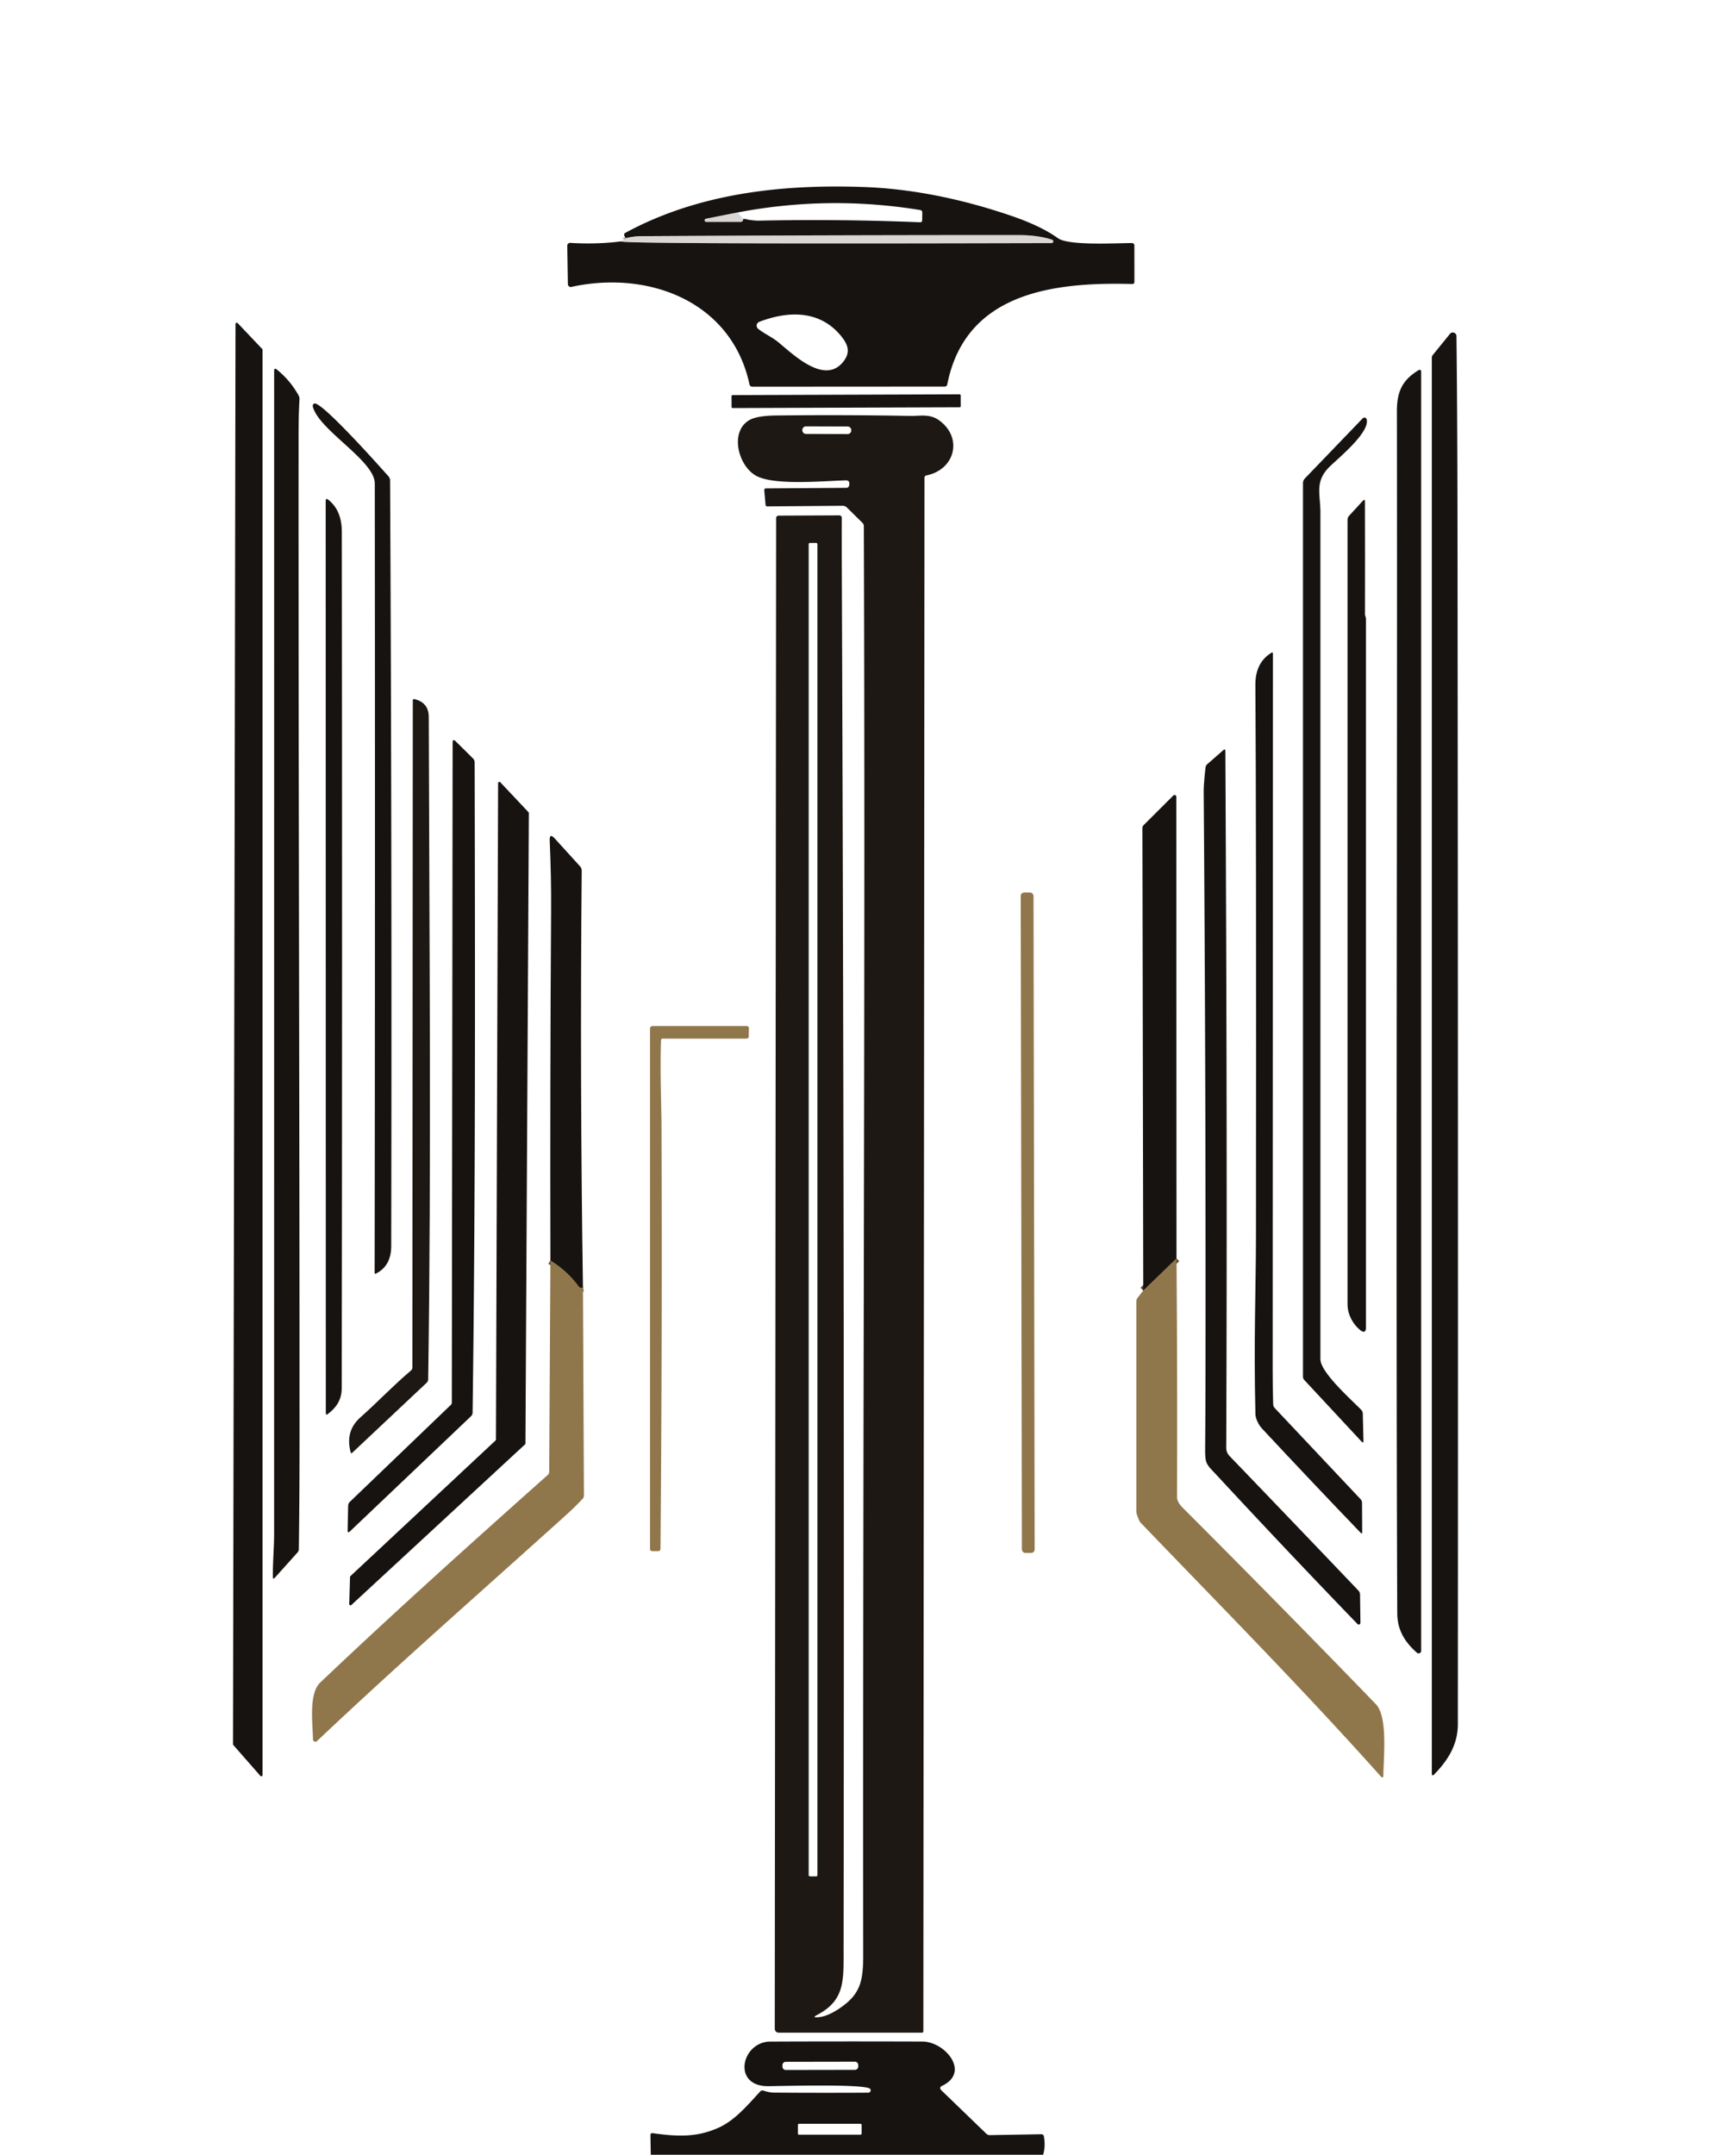
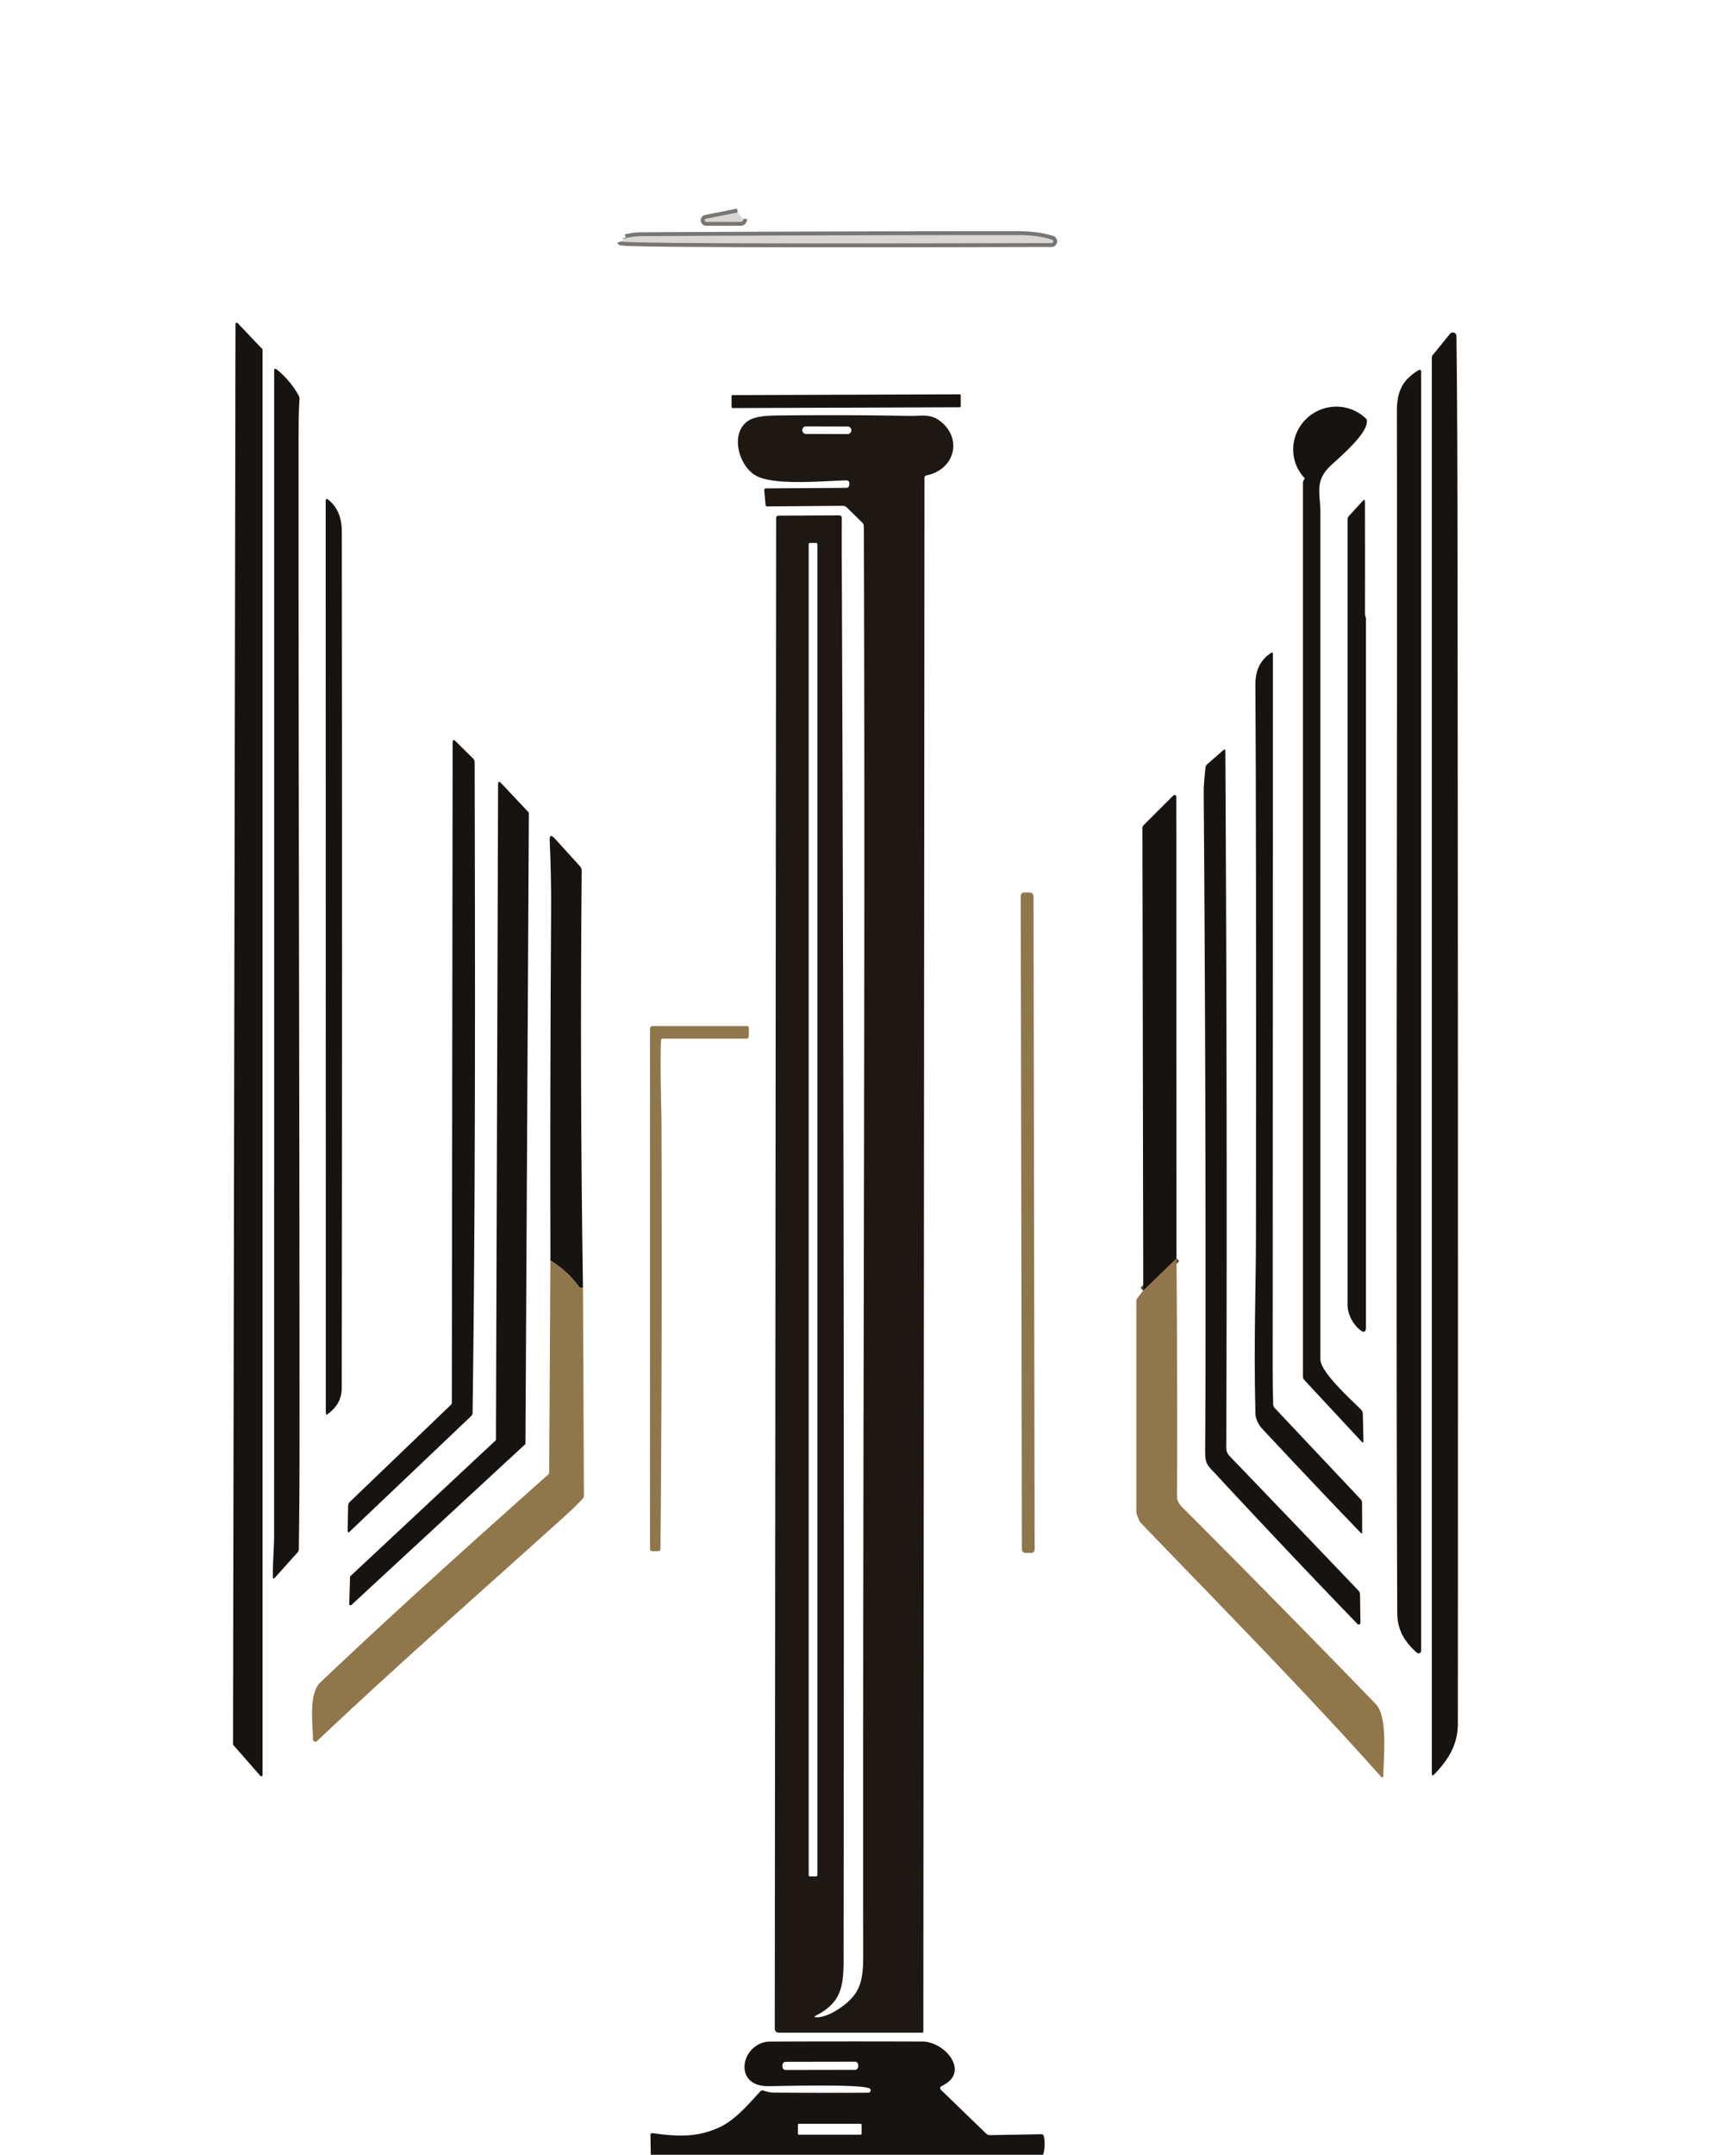
<svg xmlns="http://www.w3.org/2000/svg" version="1.1" viewBox="0.00 0.00 448.00 556.00">
  <g stroke-width="2.00" fill="none" stroke-linecap="butt">
    <path stroke="#787573" vector-effect="non-scaling-stroke" d="   M 160.25 62.29   C 160.55 63.09 261.15 62.73 271.38 62.73   A 0.45 0.45 0.0 0 0 271.52 61.86   Q 267.90 60.66 262.75 60.66   Q 214.09 60.66 165.44 60.94   Q 163.43 60.95 161.50 61.46" />
    <path stroke="#54452e" vector-effect="non-scaling-stroke" d="   M 303.61 324.70   L 295.03 333.00" />
-     <path stroke="#54452e" vector-effect="non-scaling-stroke" d="   M 150.44 332.25   Q 149.69 332.41 149.44 332.06   Q 146.42 327.91 142.04 325.25" />
    <path stroke="#787573" vector-effect="non-scaling-stroke" d="   M 190.39 54.81   L 182.16 56.44   A 0.41 0.41 0.0 0 0 182.23 57.25   L 191.17 57.25   Q 191.55 57.25 191.70 56.90   Q 191.79 56.70 191.79 56.50" />
  </g>
-   <path fill="#171311" d="   M 160.25 62.29   C 160.55 63.09 261.15 62.73 271.38 62.73   A 0.45 0.45 0.0 0 0 271.52 61.86   Q 267.90 60.66 262.75 60.66   Q 214.09 60.66 165.44 60.94   Q 163.43 60.95 161.50 61.46   Q 161.22 61.17 161.10 60.74   Q 160.98 60.30 161.38 60.08   C 180.10 49.92 201.54 47.53 222.51 48.24   Q 240.94 48.86 260.89 55.66   Q 268.61 58.29 273.01 61.46   C 275.78 63.46 288.22 62.71 292.13 62.72   A 0.61 0.61 0.0 0 1 292.74 63.33   L 292.75 72.72   Q 292.75 73.29 292.19 73.28   C 272.23 72.76 249.19 75.28 244.46 99.17   Q 244.35 99.74 243.77 99.74   L 194.17 99.77   Q 193.54 99.77 193.41 99.15   C 188.81 77.79 167.38 69.66 147.46 74.03   A 0.75 0.75 0.0 0 1 146.55 73.31   L 146.39 63.42   A 0.74 0.74 0.0 0 1 147.19 62.67   Q 153.94 63.09 160.25 62.29   Z   M 190.39 54.81   L 182.16 56.44   A 0.41 0.41 0.0 0 0 182.23 57.25   L 191.17 57.25   Q 191.55 57.25 191.70 56.90   Q 191.79 56.70 191.79 56.50   C 193.10 56.67 194.53 56.96 195.84 56.94   Q 216.61 56.50 237.40 57.35   Q 237.97 57.38 237.98 56.80   L 238.01 54.86   Q 238.01 54.28 237.44 54.19   Q 213.86 50.35 190.39 54.81   Z   M 200.89 88.33   C 204.83 91.58 212.96 99.50 217.73 93.19   C 219.44 90.93 218.88 89.04 217.27 86.98   C 211.86 80.05 203.62 80.08 195.93 83.05   A 1.05 1.05 0.0 0 0 195.66 84.85   C 197.32 86.18 199.24 86.96 200.89 88.33   Z" />
  <path fill="#d9d7d5" d="   M 190.39 54.81   L 191.79 56.50   Q 191.79 56.70 191.70 56.90   Q 191.55 57.25 191.17 57.25   L 182.23 57.25   A 0.41 0.41 0.0 0 1 182.16 56.44   L 190.39 54.81   Z" />
  <path fill="#d9d7d5" d="   M 160.25 62.29   L 161.50 61.46   Q 163.43 60.95 165.44 60.94   Q 214.09 60.66 262.75 60.66   Q 267.90 60.66 271.52 61.86   A 0.45 0.45 0.0 0 1 271.38 62.73   C 261.15 62.73 160.55 63.09 160.25 62.29   Z" />
  <path fill="#171311" d="   M 60.13 450.06   L 60.78 83.59   A 0.32 0.32 0.0 0 1 61.33 83.37   L 67.66 90.04   A 0.32 0.32 0.0 0 1 67.75 90.26   L 67.75 458.02   A 0.32 0.32 0.0 0 1 67.19 458.23   L 60.21 450.27   A 0.32 0.32 0.0 0 1 60.13 450.06   Z" />
  <path fill="#171311" d="   M 375.86 86.73   C 376.17 113.40 376.13 140.29 376.16 167.31   Q 376.30 306.10 376.22 444.88   C 376.22 450.18 373.65 454.23 370.15 457.82   Q 369.50 458.48 369.50 457.55   L 369.50 92.31   Q 369.50 91.91 369.76 91.59   L 374.19 86.14   A 0.94 0.94 0.0 0 1 375.86 86.73   Z" />
  <path fill="#171311" d="   M 77.05 113.19   C 77.01 199.69 77.32 286.19 77.30 372.69   Q 77.30 386.19 77.12 399.71   Q 77.12 400.21 76.78 400.58   L 70.94 407.09   Q 70.43 407.67 70.42 406.90   C 70.37 403.24 70.74 399.21 70.74 395.99   Q 70.75 245.77 70.75 95.48   A 0.33 0.32 19.4 0 1 71.28 95.23   Q 74.85 98.05 77.06 102.04   Q 77.32 102.52 77.29 103.06   Q 77.05 106.66 77.05 113.19   Z" />
  <path fill="#171311" d="   M 360.58 416.17   C 360.18 312.82 360.63 210.41 360.49 106.13   C 360.48 101.00 361.94 98.00 366.15 95.48   A 0.40 0.40 0.0 0 1 366.75 95.82   L 366.75 425.98   A 0.66 0.65 21.0 0 1 365.66 426.46   C 362.53 423.68 360.60 420.66 360.58 416.17   Z" />
  <rect fill="#171311" x="-29.57" y="-1.67" transform="translate(218.36,103.52) rotate(-0.2)" width="59.14" height="3.34" rx="0.26" />
-   <path fill="#171311" d="   M 96.72 124.75   C 96.72 118.87 82.34 111.03 80.74 104.96   Q 80.61 104.46 81.03 104.15   C 82.58 103.02 98.46 120.89 100.26 122.92   A 1.63 1.62 23.8 0 1 100.67 123.97   Q 101.16 222.78 100.96 321.51   Q 100.95 326.65 97.04 328.61   Q 96.68 328.79 96.68 328.38   Q 96.83 226.58 96.72 124.75   Z" />
  <path fill="#1d1813" d="   M 211.03 520.52   Q 213.51 520.35 216.60 518.26   C 221.99 514.63 222.76 511.32 222.76 504.57   C 222.65 360.24 223.33 253.29 222.93 135.76   Q 222.92 135.26 222.56 134.90   L 218.60 131.00   Q 218.10 130.50 217.40 130.51   L 198.05 130.67   Q 197.60 130.68 197.56 130.24   L 197.23 126.54   Q 197.19 126.03 197.71 126.02   L 218.40 125.88   Q 218.99 125.87 219.13 125.29   Q 219.45 123.92 218.24 123.95   C 212.70 124.08 199.59 125.39 194.98 122.68   C 190.42 120.01 188.28 111.32 193.40 108.39   Q 195.35 107.27 200.29 107.21   Q 217.55 107.00 234.80 107.32   C 237.28 107.37 239.90 106.71 242.28 108.41   C 248.59 112.90 246.49 121.20 239.04 122.68   A 0.57 0.57 0.0 0 0 238.58 123.24   L 238.28 524.17   A 0.33 0.33 0.0 0 1 237.95 524.50   L 200.97 524.50   A 1.03 1.02 0.3 0 1 199.94 523.47   L 200.29 133.76   Q 200.29 133.06 200.99 133.05   L 216.49 132.98   Q 217.25 132.97 217.24 133.73   Q 217.22 139.93 217.24 146.00   Q 217.94 324.06 217.70 502.11   C 217.68 510.71 218.30 516.04 210.86 519.92   Q 209.48 520.63 211.03 520.52   Z   M 219.69 111.012   A 0.96 0.96 0.0 0 0 218.733 110.049   L 208.013 110.011   A 0.96 0.96 0.0 0 0 207.05 110.968   L 207.05 111.008   A 0.96 0.96 0.0 0 0 208.007 111.971   L 218.726 112.009   A 0.96 0.96 0.0 0 0 219.69 111.052   L 219.69 111.012   Z   M 210.95 140.42   A 0.32 0.32 0.0 0 0 210.63 140.10   L 209.01 140.10   A 0.32 0.32 0.0 0 0 208.69 140.42   L 208.69 483.84   A 0.32 0.32 0.0 0 0 209.01 484.16   L 210.63 484.16   A 0.32 0.32 0.0 0 0 210.95 483.84   L 210.95 140.42   Z" />
-   <path fill="#171311" d="   M 340.75 350.71   C 340.75 354.13 348.78 361.20 351.29 363.79   Q 351.68 364.20 351.69 364.76   L 351.86 371.73   Q 351.88 372.52 351.34 371.94   L 336.60 356.09   Q 336.25 355.71 336.25 355.21   L 336.25 124.69   A 1.79 1.79 0.0 0 1 336.75 123.45   L 351.67 107.94   A 0.61 0.60 -29.9 0 1 352.69 108.21   C 353.53 111.53 345.55 118.08 343.24 120.31   C 339.18 124.22 340.75 127.42 340.75 132.23   Q 340.75 241.47 340.75 350.71   Z" />
+   <path fill="#171311" d="   M 340.75 350.71   C 340.75 354.13 348.78 361.20 351.29 363.79   Q 351.68 364.20 351.69 364.76   L 351.86 371.73   Q 351.88 372.52 351.34 371.94   L 336.60 356.09   Q 336.25 355.71 336.25 355.21   L 336.25 124.69   A 1.79 1.79 0.0 0 1 336.75 123.45   A 0.61 0.60 -29.9 0 1 352.69 108.21   C 353.53 111.53 345.55 118.08 343.24 120.31   C 339.18 124.22 340.75 127.42 340.75 132.23   Q 340.75 241.47 340.75 350.71   Z" />
  <path fill="#171311" d="   M 84.08 364.60   L 84.05 129.29   Q 84.05 128.41 84.74 128.96   Q 88.20 131.70 88.21 137.19   Q 88.35 247.66 88.19 358.14   C 88.18 361.18 86.83 363.17 84.60 364.86   Q 84.08 365.26 84.08 364.60   Z" />
  <path fill="#171311" d="   M 352.25 158.50   Q 352.25 158.76 352.35 158.99   Q 352.50 159.34 352.50 159.73   L 352.50 342.47   Q 352.50 344.38 351.00 343.19   C 349.16 341.71 347.75 339.19 347.75 336.58   Q 347.75 235.35 347.75 134.12   Q 347.75 133.52 348.16 133.08   L 351.70 129.23   Q 352.23 128.65 352.24 129.44   Q 352.28 144.01 352.25 158.50   Z" />
  <path fill="#171311" d="   M 328.98 363.34   L 351.13 386.85   Q 351.48 387.23 351.49 387.74   L 351.53 395.34   Q 351.53 395.92 351.13 395.50   Q 338.29 382.14 325.66 368.59   C 324.85 367.73 324.01 366.09 323.98 364.90   C 323.52 345.65 324.11 332.56 324.12 318.69   Q 324.22 211.36 323.97 176.75   Q 323.93 171.01 328.08 168.45   Q 328.50 168.19 328.50 168.68   Q 328.45 261.09 328.43 353.50   Q 328.43 357.92 328.56 362.34   Q 328.58 362.92 328.98 363.34   Z" />
-   <path fill="#1d1813" d="   M 106.42 352.84   L 106.53 180.75   Q 106.53 180.30 106.98 180.40   Q 110.64 181.29 110.65 185.00   C 110.78 241.94 111.34 298.99 110.50 355.92   Q 110.49 356.44 110.11 356.79   L 90.88 374.88   Q 90.60 375.14 90.50 374.77   Q 89.02 369.28 92.96 365.77   C 97.72 361.53 101.49 357.49 106.04 353.66   Q 106.42 353.34 106.42 352.84   Z" />
  <path fill="#171311" d="   M 116.37 362.48   A 0.78 0.74 69.1 0 0 116.60 361.93   L 116.81 191.63   Q 116.81 190.51 117.62 191.30   L 122.08 195.72   Q 122.48 196.12 122.49 196.69   C 122.62 252.62 122.71 308.55 121.96 364.46   Q 121.96 365.05 121.53 365.45   L 90.29 395.16   Q 89.70 395.72 89.71 394.91   L 89.84 388.60   Q 89.85 387.94 90.33 387.48   L 116.37 362.48   Z" />
  <path fill="#171311" d="   M 317.44 375.84   Q 334.02 393.08 350.55 410.41   Q 350.97 410.86 350.98 411.47   L 351.08 418.75   A 0.44 0.44 0.0 0 1 350.33 419.06   Q 332.00 400.07 314.12 380.78   C 311.14 377.57 310.97 377.89 311.01 373.16   Q 311.09 362.55 311.10 351.94   Q 311.19 278.09 310.63 204.25   Q 310.62 202.41 311.10 198.07   Q 311.16 197.53 311.57 197.17   L 315.69 193.57   Q 316.22 193.12 316.22 193.81   Q 316.75 293.45 316.45 372.50   C 316.44 374.00 316.34 374.69 317.44 375.84   Z" />
  <path fill="#171311" d="   M 127.99 371.44   L 128.54 202.08   A 0.33 0.33 0.0 0 1 129.11 201.85   L 136.39 209.58   A 0.33 0.33 0.0 0 1 136.48 209.81   L 135.60 372.46   A 0.33 0.33 0.0 0 1 135.49 372.70   L 90.69 414.13   A 0.33 0.33 0.0 0 1 90.13 413.88   L 90.33 406.92   A 0.33 0.33 0.0 0 1 90.43 406.69   L 127.89 371.68   A 0.33 0.33 0.0 0 0 127.99 371.44   Z" />
  <path fill="#171311" d="   M 303.61 324.70   L 295.03 333.00   L 294.82 213.71   Q 294.82 213.21 295.18 212.86   L 302.79 205.27   A 0.45 0.45 0.0 0 1 303.56 205.59   L 303.61 324.70   Z" />
  <path fill="#171311" d="   M 150.44 332.25   Q 149.69 332.41 149.44 332.06   Q 146.42 327.91 142.04 325.25   Q 141.93 280.13 142.22 235.00   Q 142.28 226.24 141.86 216.91   Q 141.76 214.82 143.17 216.37   L 149.69 223.54   Q 150.12 224.02 150.12 224.67   Q 149.63 278.48 150.44 332.25   Z" />
  <rect fill="#90764b" x="-1.65" y="-85.20" transform="translate(265.21,315.50) rotate(-0.1)" width="3.30" height="170.40" rx="0.88" />
  <path fill="#90764b" d="   M 170.59 268.39   C 170.30 275.79 170.69 285.24 170.71 290.51   Q 170.91 345.04 170.45 399.59   Q 170.45 400.25 169.78 400.25   L 168.38 400.25   Q 167.75 400.25 167.75 399.63   L 167.75 265.50   Q 167.75 264.75 168.50 264.75   L 192.63 264.75   Q 193.27 264.75 193.26 265.38   L 193.23 267.36   Q 193.22 268.00 192.58 268.00   L 170.99 268.00   A 0.40 0.40 0.0 0 0 170.59 268.39   Z" />
  <path fill="#90764b" d="   M 303.61 324.70   Q 303.86 355.54 303.75 386.25   Q 303.74 387.56 305.21 389.04   Q 330.35 414.18 355.07 439.74   C 358.23 443.00 357.01 453.82 356.99 458.32   A 0.30 0.30 0.0 0 1 356.47 458.52   C 336.46 436.09 315.24 414.64 294.42 392.97   Q 294.08 392.63 293.92 392.17   C 293.64 391.38 293.25 390.79 293.25 389.94   Q 293.25 362.86 293.25 335.78   Q 293.25 335.30 293.55 334.91   L 295.03 333.00   L 303.61 324.70   Z" />
  <path fill="#90764b" d="   M 142.04 325.25   Q 146.42 327.91 149.44 332.06   Q 149.69 332.41 150.44 332.25   L 150.69 385.89   Q 150.69 386.39 150.35 386.75   Q 148.38 388.83 146.26 390.76   C 124.73 410.21 102.95 429.25 81.81 449.25   A 0.62 0.61 -22.0 0 1 80.77 448.81   C 80.73 444.90 79.59 437.05 82.65 434.14   C 101.85 415.90 121.58 398.20 141.36 380.58   Q 141.73 380.25 141.73 379.75   L 142.04 325.25   Z" />
  <path fill="#171311" d="   M 269.19 556.00   L 167.94 556.00   L 167.86 550.98   Q 167.85 550.34 168.49 550.43   C 175.05 551.36 179.94 551.49 185.47 549.00   C 189.74 547.07 193.00 543.10 196.20 539.65   Q 196.53 539.30 196.99 539.44   Q 198.64 539.95 199.56 539.96   Q 211.88 540.05 224.08 539.98   A 0.61 0.61 0.0 0 0 224.58 539.02   C 223.62 537.64 201.40 538.28 198.28 538.30   C 188.77 538.37 191.35 526.81 198.81 526.79   Q 218.41 526.71 238.01 526.78   C 243.96 526.81 250.43 534.72 243.17 538.18   Q 242.19 538.65 242.97 539.40   L 254.52 550.55   Q 254.92 550.94 255.48 550.93   L 268.71 550.70   Q 269.29 550.69 269.39 551.27   Q 269.85 553.81 269.19 556.00   Z   M 221.48 532.833   A 0.85 0.85 0.0 0 0 220.628 531.984   L 202.768 532.016   A 0.85 0.85 0.0 0 0 201.92 532.867   L 201.92 533.267   A 0.85 0.85 0.0 0 0 202.772 534.116   L 220.632 534.084   A 0.85 0.85 0.0 0 0 221.48 533.233   L 221.48 532.833   Z   M 222.35 548.28   A 0.27 0.27 0.0 0 0 222.08 548.01   L 206.18 548.01   A 0.27 0.27 0.0 0 0 205.91 548.28   L 205.91 550.54   A 0.27 0.27 0.0 0 0 206.18 550.81   L 222.08 550.81   A 0.27 0.27 0.0 0 0 222.35 550.54   L 222.35 548.28   Z" />
</svg>